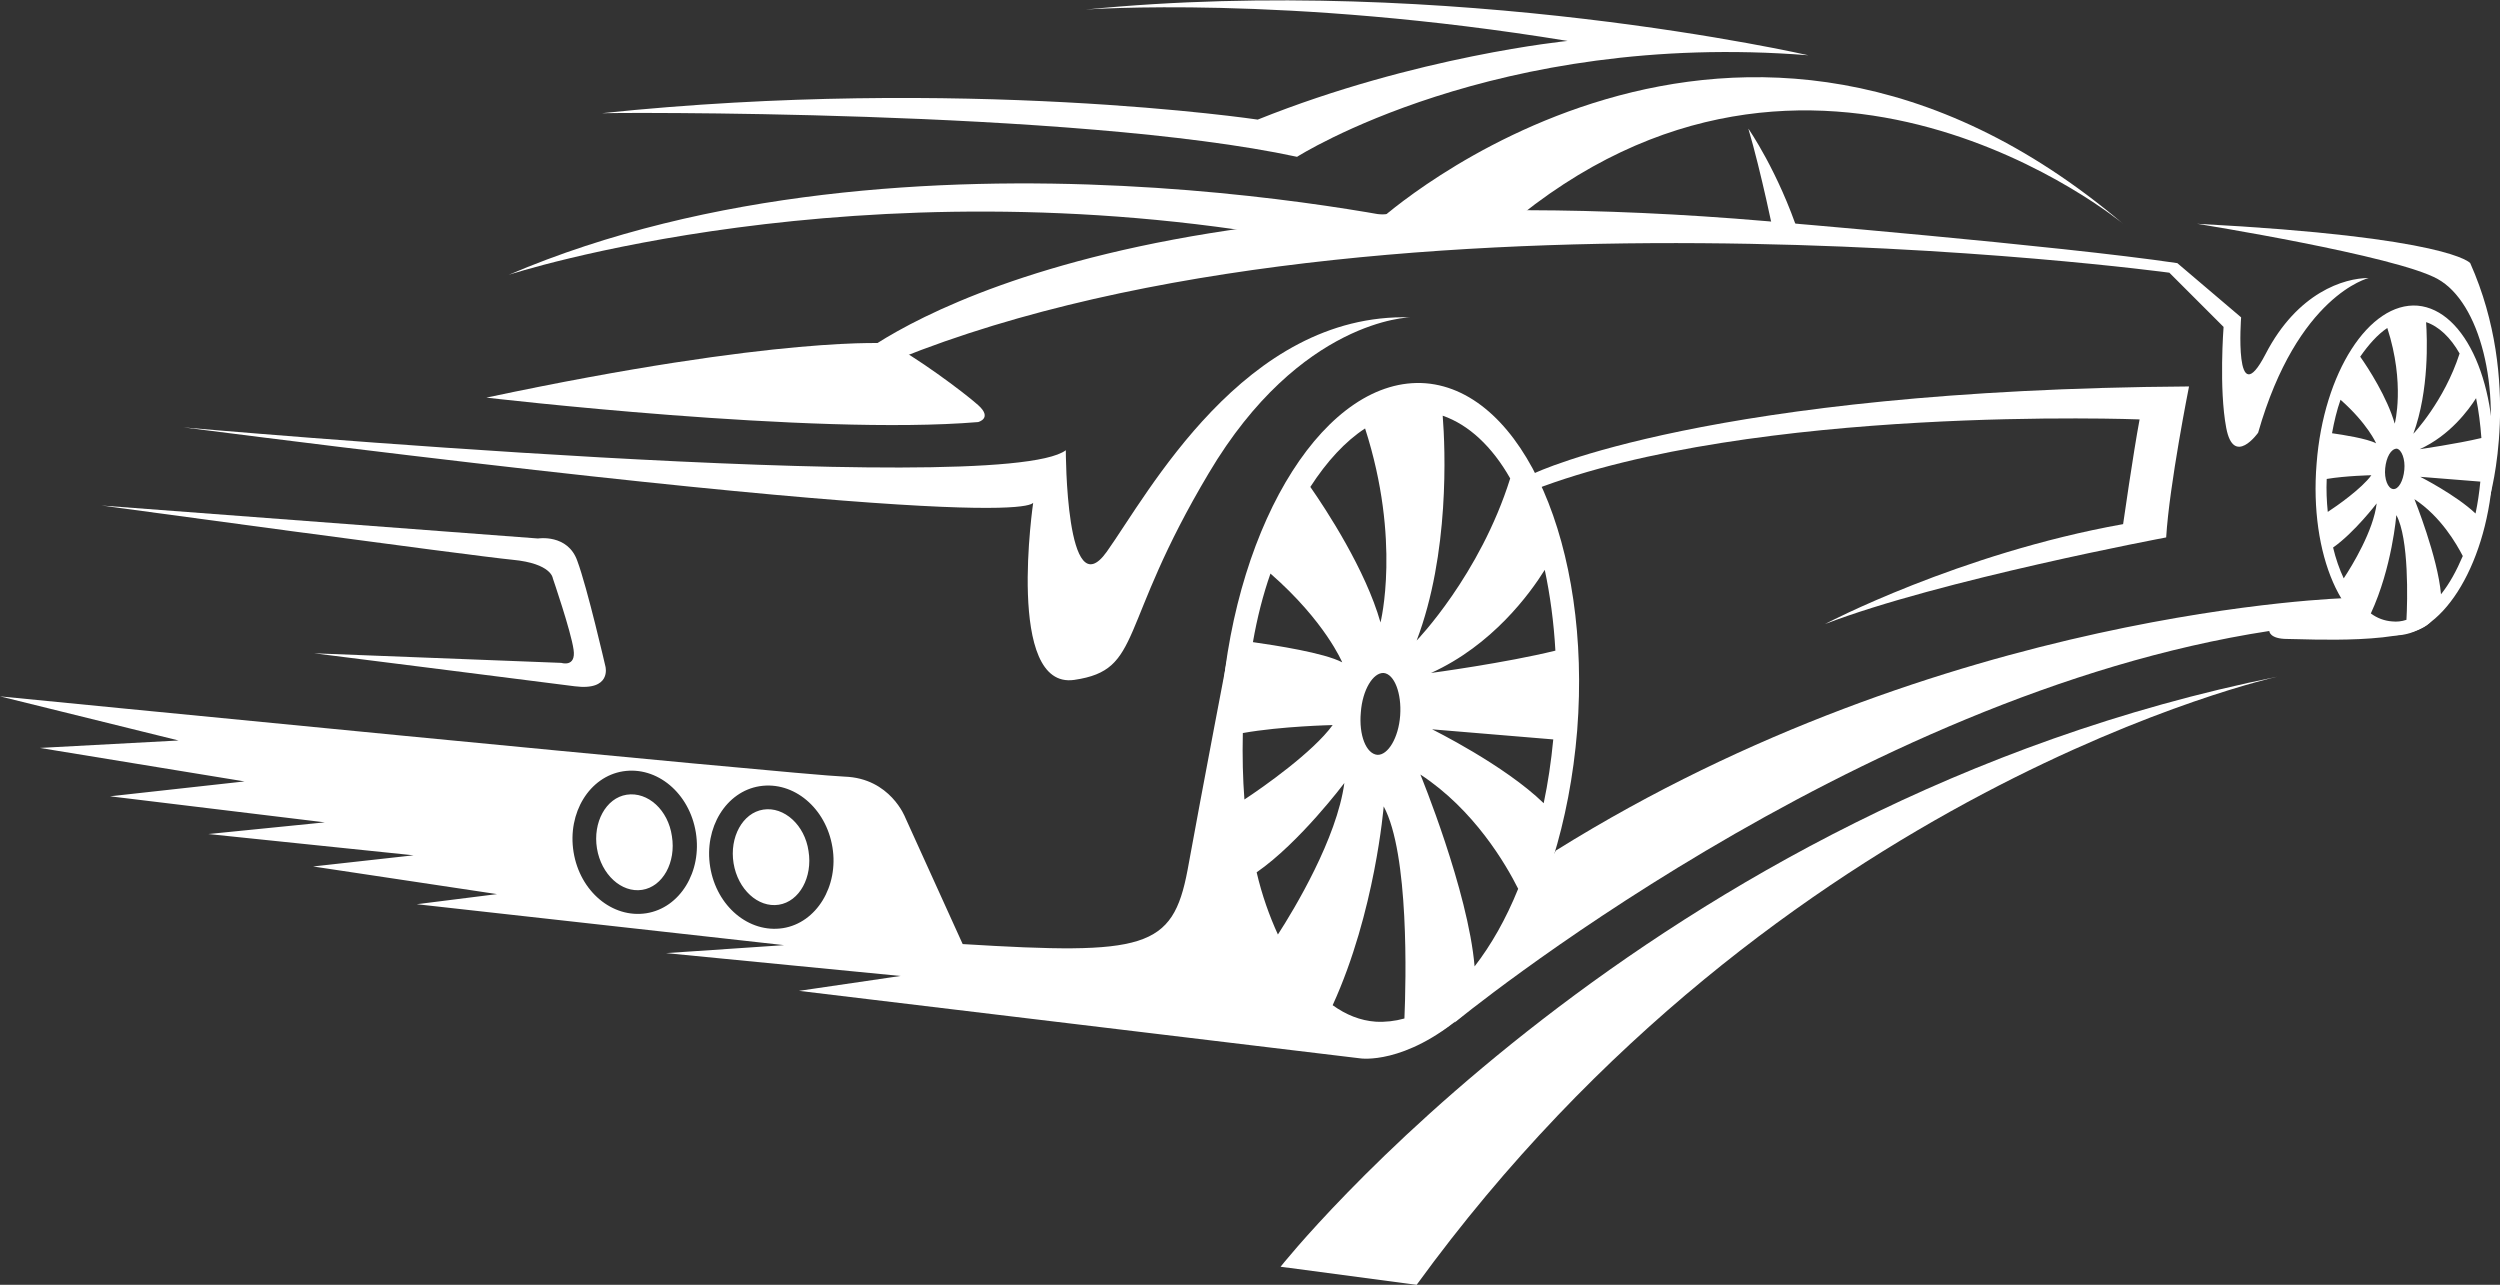
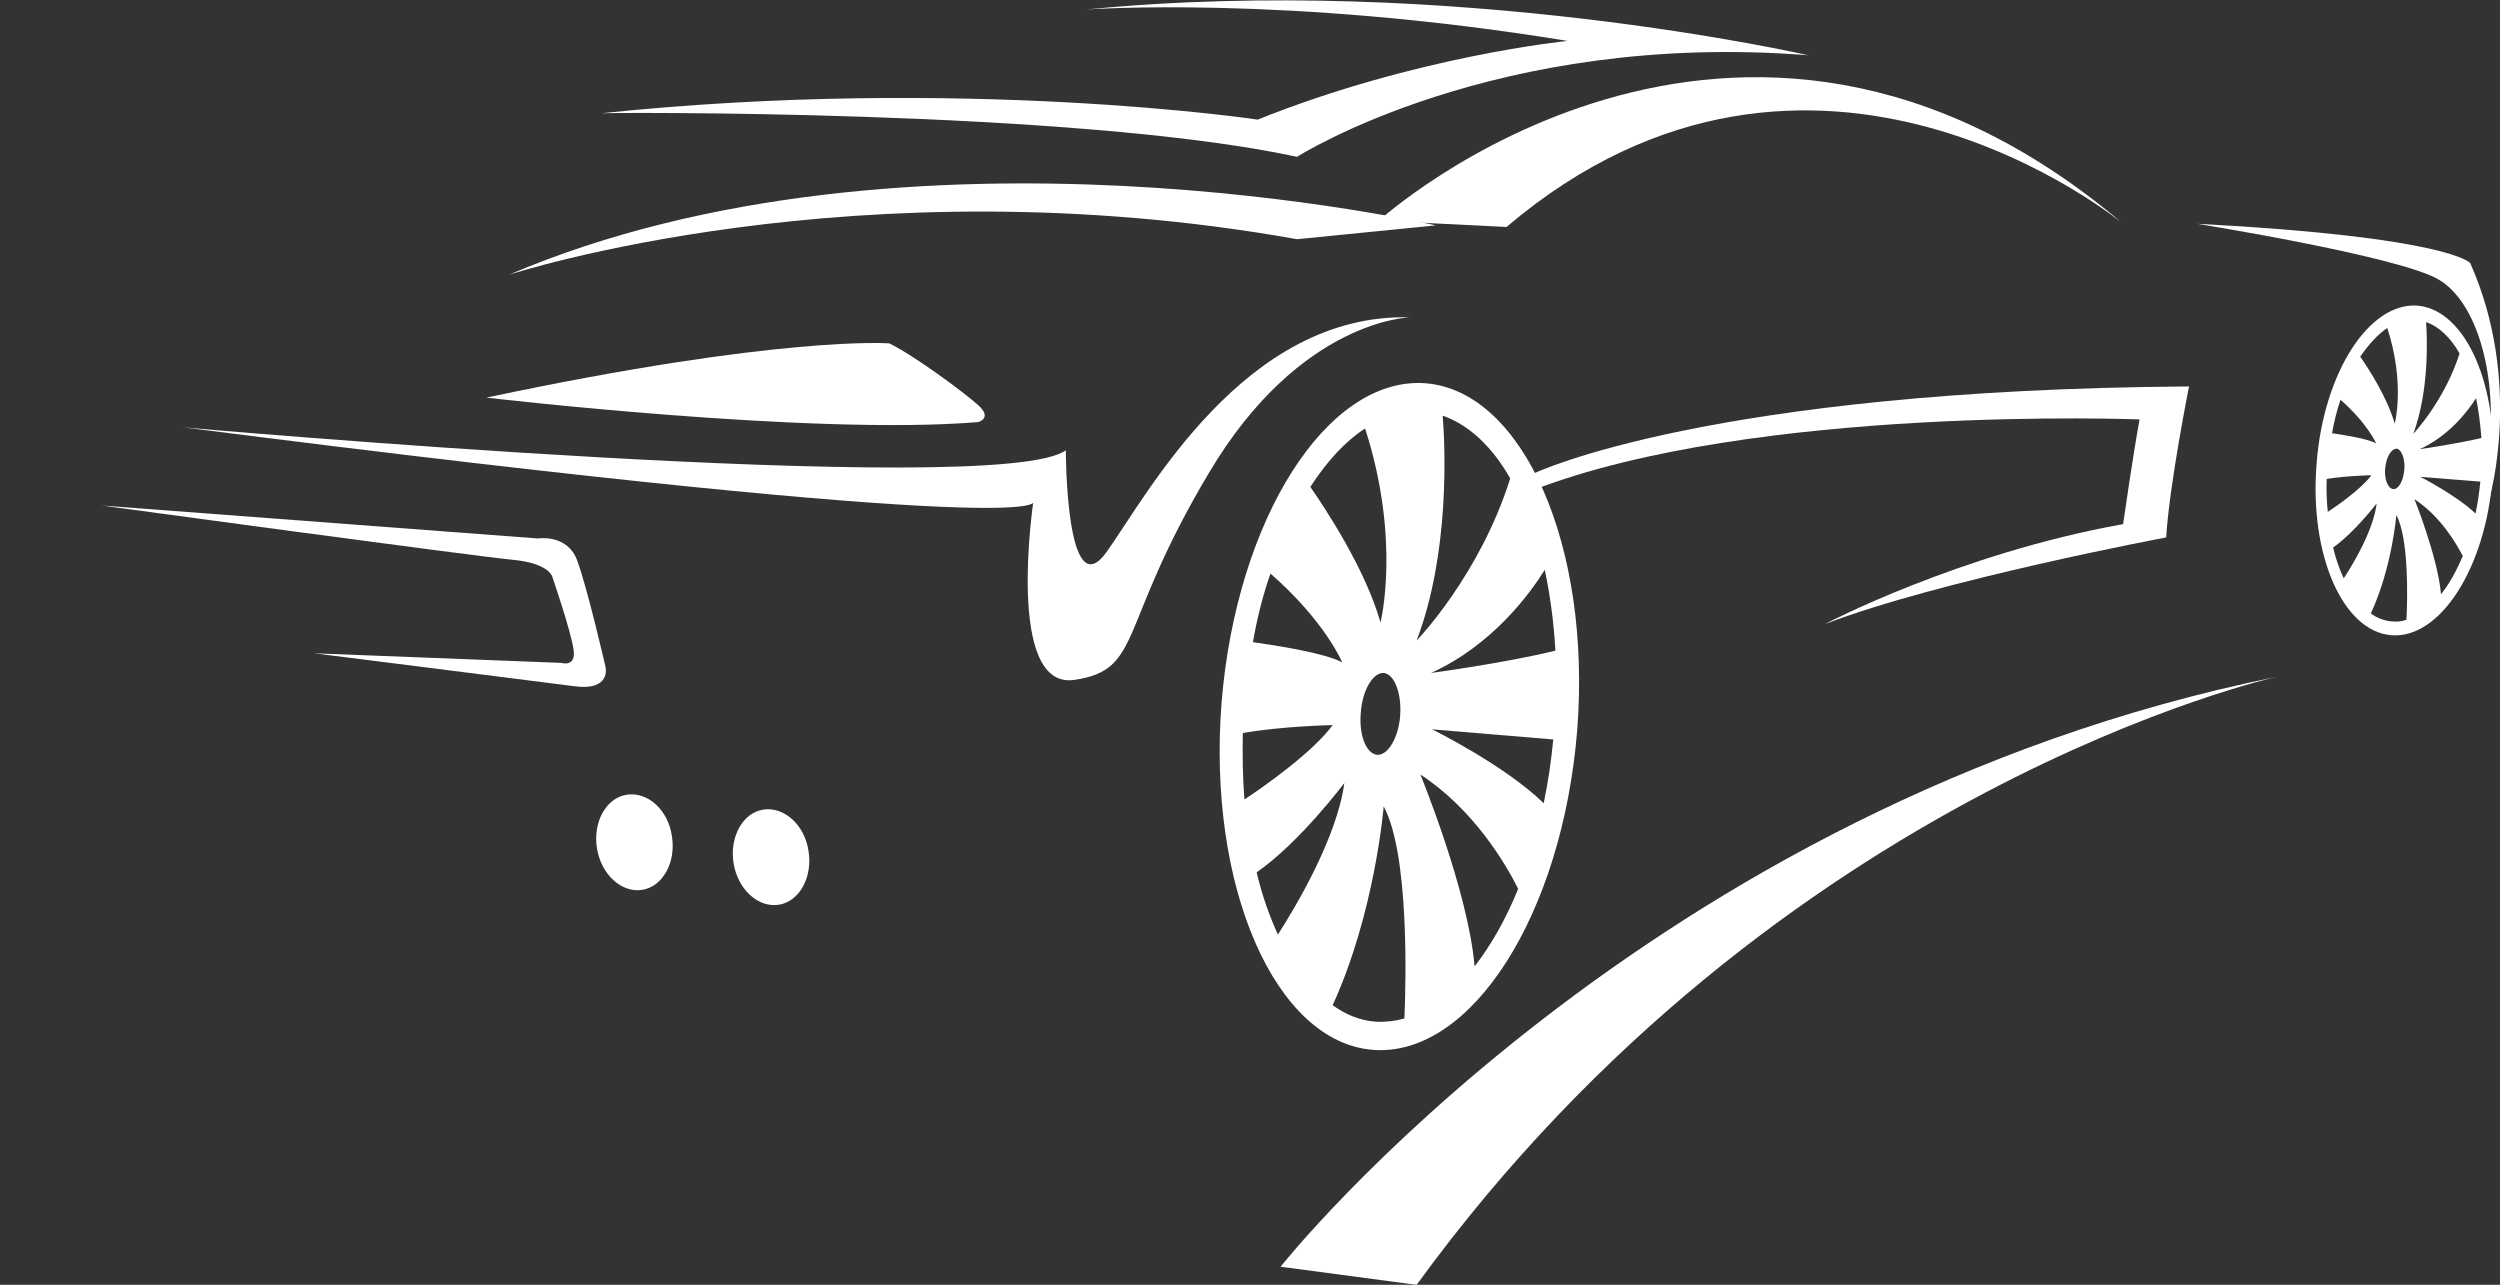
<svg xmlns="http://www.w3.org/2000/svg" id="Layer_1" x="0px" y="0px" viewBox="0 0 470.3 241.7" style="enable-background:new 0 0 470.3 241.7;" xml:space="preserve">
  <rect x="0" y="0" width="470.3" height="241.7" fill="#333333" stroke="none" />
  <style type="text/css"> .st0{fill:#FFFFFF;} </style>
  <g>
    <path class="st0" d="M268.2,72.1c-18.5-1.4-35.6,25.5-38.4,60.1c-2.7,34.6,10.1,63.9,28.5,65.3c18.5,1.4,35.6-25.5,38.4-60.1 C299.4,102.8,286.6,73.6,268.2,72.1z M292.6,122.4c-9.3,2.3-23.4,4.2-23.4,4.2c11.5-5.2,18.6-14.9,21.4-19.4 C291.6,111.9,292.3,117,292.6,122.4z M271.4,78.2c4.9,1.7,9.3,5.8,12.7,11.8c-5.7,18.2-17.6,30.5-17.6,30.5 C272.7,104.2,271.9,84.5,271.4,78.2z M263.4,134.6c-0.3,4.2-2.3,7.5-4.3,7.4c-2.1-0.2-3.5-3.7-3.1-8c0.3-4.2,2.3-7.5,4.3-7.4 C262.3,126.8,263.7,130.4,263.4,134.6z M256.8,80.6c6.8,21.1,2.9,36.5,2.9,36.5c-2.8-9.9-10.2-21.2-13.2-25.5 C249.6,86.8,253.1,83,256.8,80.6z M239,107.9c10.3,9,13.5,16.7,13.5,16.7c-3.4-1.8-12.6-3.2-16.8-3.8 C236.5,116.2,237.6,111.9,239,107.9z M233.8,137.9c7.3-1.3,16.9-1.5,16.9-1.5c-3.7,5.1-13.1,11.7-16.6,14 C233.8,146.5,233.7,142.3,233.8,137.9z M240.4,175.8c-1.6-3.5-3-7.4-4-11.7c8.1-5.6,16.5-16.8,16.5-16.8 C251.5,157.7,243.5,171,240.4,175.8z M258.8,192.2c-2.9-0.2-5.6-1.3-8.1-3.1c8-17.5,9.6-37.4,9.6-37.4c4.8,8.9,4.2,32.8,3.9,39.9 C262.4,192.1,260.6,192.3,258.8,192.2z M277.4,181.8c-1.2-14.2-10.2-36.1-10.2-36.1c10.1,6.6,16.1,16.9,18.4,21.5 C283.3,172.9,280.5,177.8,277.4,181.8z M269.4,137.2l22.8,1.9c-0.4,4.2-1,8.2-1.8,12C283,143.9,269.4,137.2,269.4,137.2z" />
    <path class="st0" d="M454.8,57.5c-9.1-0.7-17.7,12.6-19,29.7c-1.4,17.1,4.9,31.6,14.1,32.3c9.1,0.7,17.7-12.6,19-29.7 C470.2,72.7,463.9,58.3,454.8,57.5z M466.8,82.4c-4.6,1.1-11.6,2.1-11.6,2.1c5.7-2.6,9.2-7.4,10.6-9.6 C466.3,77.3,466.6,79.8,466.8,82.4z M456.4,60.6c2.4,0.8,4.6,2.9,6.3,5.9c-2.9,9-8.7,15.1-8.7,15.1C457,73.4,456.6,63.7,456.4,60.6 z M452.3,88.4c-0.2,2.1-1.1,3.7-2.1,3.6c-1-0.1-1.7-1.9-1.5-3.9c0.2-2.1,1.1-3.7,2.2-3.7C451.8,84.6,452.5,86.4,452.3,88.4z M449.1,61.7c3.4,10.5,1.4,18,1.4,18c-1.4-4.9-5-10.5-6.5-12.6C445.6,64.8,447.3,62.9,449.1,61.7z M440.3,75.2 c5.1,4.5,6.7,8.2,6.7,8.2c-1.7-0.9-6.2-1.6-8.3-1.9C439.1,79.3,439.6,77.2,440.3,75.2z M437.7,90.1c3.6-0.6,8.4-0.7,8.4-0.7 c-1.8,2.5-6.5,5.8-8.2,6.9C437.7,94.3,437.6,92.2,437.7,90.1z M440.9,108.8c-0.8-1.7-1.5-3.7-2-5.8c4-2.8,8.2-8.3,8.2-8.3 C446.5,99.8,442.5,106.4,440.9,108.8z M450,116.9c-1.4-0.1-2.8-0.6-4-1.5c4-8.6,4.8-18.5,4.8-18.5c2.4,4.4,2.1,16.2,1.9,19.7 C451.8,116.9,450.9,117,450,116.9z M459.2,111.8c-0.6-7-5-17.9-5-17.9c5,3.3,7.9,8.4,9.1,10.7C462.1,107.4,460.8,109.8,459.2,111.8 z M455.3,89.7l11.3,0.9c-0.2,2.1-0.5,4.1-0.9,6C462,93.1,455.3,89.7,455.3,89.7z" />
    <g>
      <path class="st0" d="M143.6,152.3c-3.9,0.6-6.4,5.2-5.6,10.1c0.8,4.9,4.6,8.4,8.5,7.8c3.9-0.6,6.4-5.2,5.6-10.1 C151.4,155.2,147.5,151.7,143.6,152.3z" />
      <path class="st0" d="M117.9,149.5c-3.9,0.6-6.4,5.2-5.6,10.1c0.8,4.9,4.6,8.4,8.5,7.8c3.9-0.6,6.4-5.2,5.6-10.1 C125.7,152.4,121.9,148.9,117.9,149.5z" />
-       <path class="st0" d="M249.9,189.9c-8.9-9.9-21.4-21.6-18.6-68.2c0,0-5.2,27.1-7.9,42c-2.8,14.8-8,16-42.3,13.9l-10.8-23.8 c0,0-2.8-7.4-11.4-7.7C150.2,145.8,0,131,0,131l33.6,8.3l-26.1,1.4L46,147l-25.3,2.8l40.4,4.9l-21.9,2.2l38.6,4L58.9,163l34.6,5.2 l-15.1,1.9l69.1,7.7l-22.2,1.5l44.1,4.3l-19.1,2.8l105.6,12.7c0,0,8.3,1.3,19.4-8.2C275.2,191,258.8,199.8,249.9,189.9z M121.6,171.8c-6.4,1-12.5-4.1-13.7-11.5c-1.2-7.4,3-14.2,9.3-15.2c6.4-1,12.5,4.1,13.7,11.5C132.1,164,127.9,170.8,121.6,171.8z M147.3,174.6c-6.4,1-12.5-4.1-13.7-11.5c-1.2-7.4,3-14.2,9.3-15.2c6.4-1,12.5,4.1,13.7,11.5C157.8,166.7,153.6,173.6,147.3,174.6 z" />
    </g>
-     <path class="st0" d="M441.7,112.5c0,0-75.9,1.9-149,47.5l-19.1,32.4c0,0,75-61.7,153.3-73.7c0,0,0,1.5,3.4,1.5s23.7,1.2,27.1-3.4 C457.4,116.8,447.1,121.3,441.7,112.5z" />
    <path class="st0" d="M240.9,238.3c0,0,68.8-87,187.5-111c0,0-93.8,20.7-161.9,114.4L240.9,238.3z" />
-     <path class="st0" d="M160.2,68c0,0,42.1-37.5,172.1-26.4c0,0,55.1,4.6,77.3,7.9l12,10.2c0,0-1.4,18.5,4.6,6.9 c6-11.6,14.8-14.3,19.4-14.3c0,0-13.4,3.2-20.8,29.1c0,0-4.6,6.5-6-0.9c-1.4-7.4-0.5-19-0.5-19l-10.2-10.2c0,0-153.6-20.8-243.4,18 L160.2,68z" />
    <path class="st0" d="M288.7,89c0,0,32.7-15.7,123.1-16.3c0,0-3.7,18.5-4.3,28.4c0,0-42.6,8-64.2,16.3c0,0,25.3-13.3,56.1-18.8 c0,0,1.9-13.3,3.1-19.7c0,0-72.5-2.8-114.1,13.3L288.7,89z" />
    <path class="st0" d="M468.4,93.4c0,0,6.2-21.7-3.7-43.9c0,0-3.7-4.9-51.4-7.4c0,0,37.5,6,45.3,10.4c7.9,4.4,12,20.4,9,36.1 L468.4,93.4z" />
    <path class="st0" d="M34.5,80.4c0,0,153.6,13.6,166,4.3c0,0,0,29.9,7.7,19.1c7.7-10.8,25.9-45,57.1-44.1c0,0-20.7,0.3-37.9,29.3 c-17.3,29-12.3,37-25.3,38.9c-13,1.9-7.7-33.6-7.7-33.6S201.4,101.7,34.5,80.4z" />
    <path class="st0" d="M19.1,95.1l82.1,6.2c0,0,5.6-0.9,7.4,4.2c1.9,5.1,5.3,19.9,5.3,19.9s1.2,4.6-5.8,3.7c-6.9-0.9-49-6.2-49-6.2 l46.5,1.8c0,0,2.8,0.9,2.3-2.5c-0.5-3.5-3.9-13.4-3.9-13.4s-0.2-2.8-7.6-3.5C89,104.6,19.1,95.1,19.1,95.1z" />
    <path class="st0" d="M91.5,74.8c0,0,61.5,7.2,92.5,4.6c0,0,2.8-0.7,0-3.2c-2.8-2.5-12-9.3-16.7-11.6C167.4,64.6,147.1,63,91.5,74.8 z" />
    <path class="st0" d="M270.1,42.4c0,0-99-22.9-174.4,9.3c0,0,65.5-21.5,148.3-6.7L270.1,42.4z" />
    <path class="st0" d="M259.4,41.5c0,0,67.2-61.1,140,0.6c0,0-58.3-48.4-116,0.6L259.4,41.5z" />
-     <path class="st0" d="M333.8,44.6c0,0-2.5-12.3-4.9-20.4c0,0,5.6,8,9.6,20.1L333.8,44.6z" />
    <path class="st0" d="M244,29.5c0,0,37.3-23.8,96.2-19.1c0,0-67.2-15.4-136-8.6c0,0,37.6-2.8,90.7,5.9c0,0-28.4,2.8-58.3,14.8 c0,0-55.5-8.3-123.4-1.2C113.2,21.2,202.3,20.5,244,29.5z" />
  </g>
</svg>